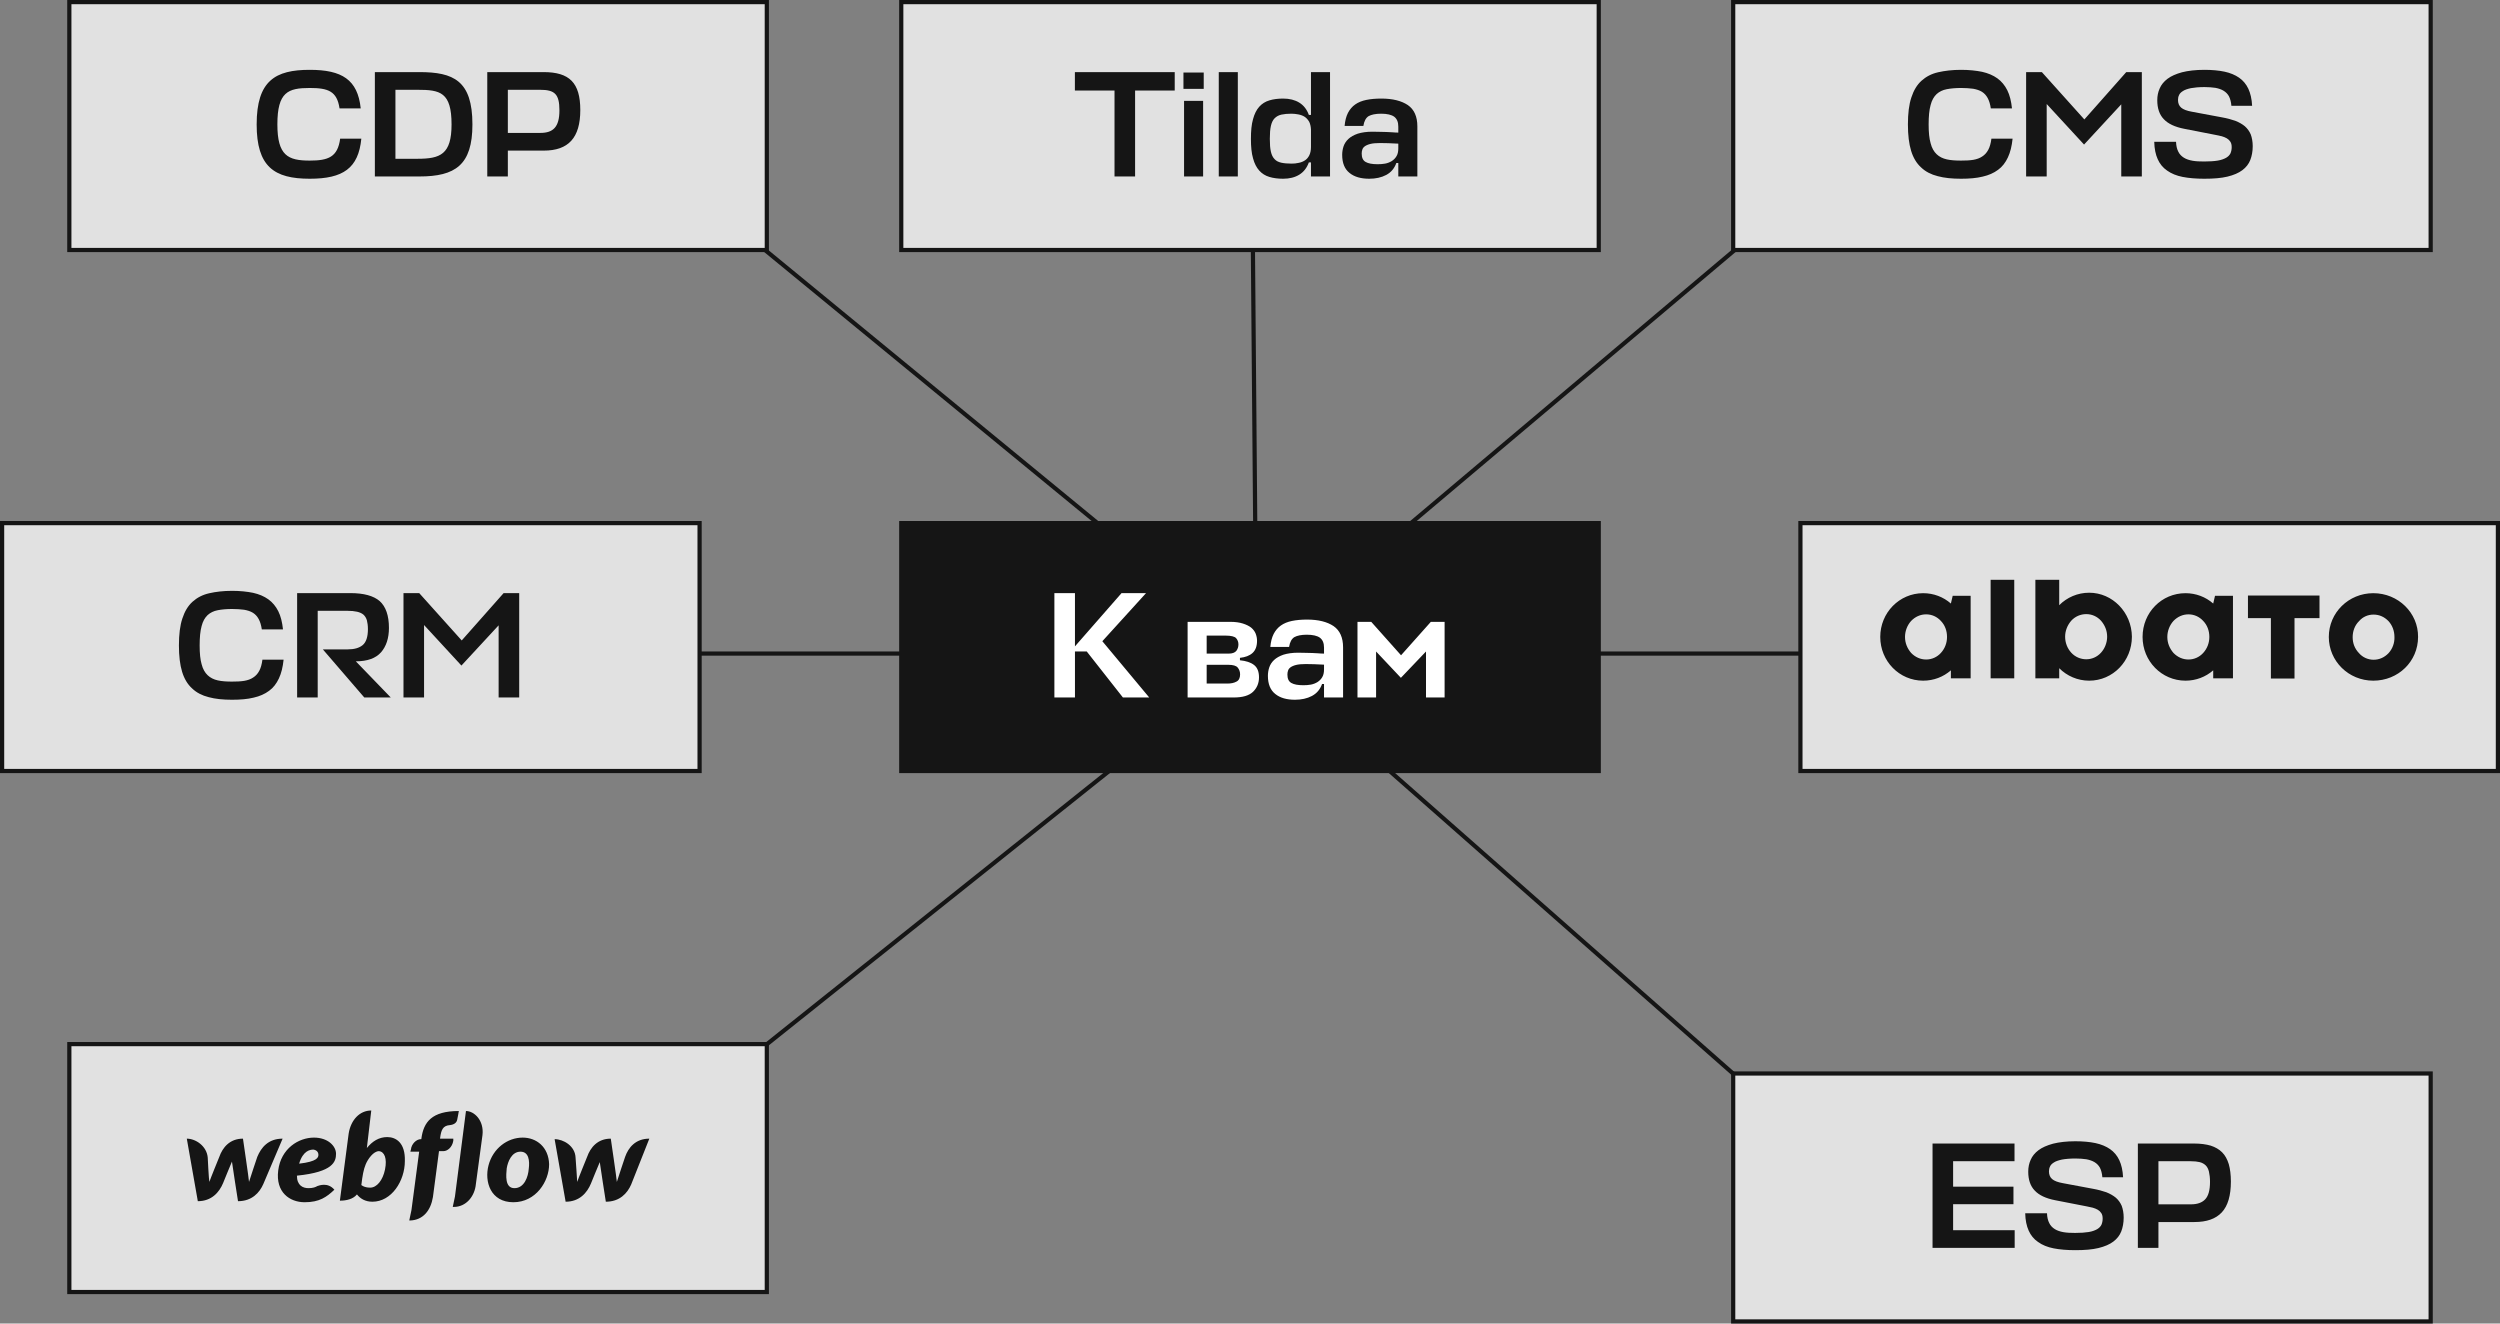
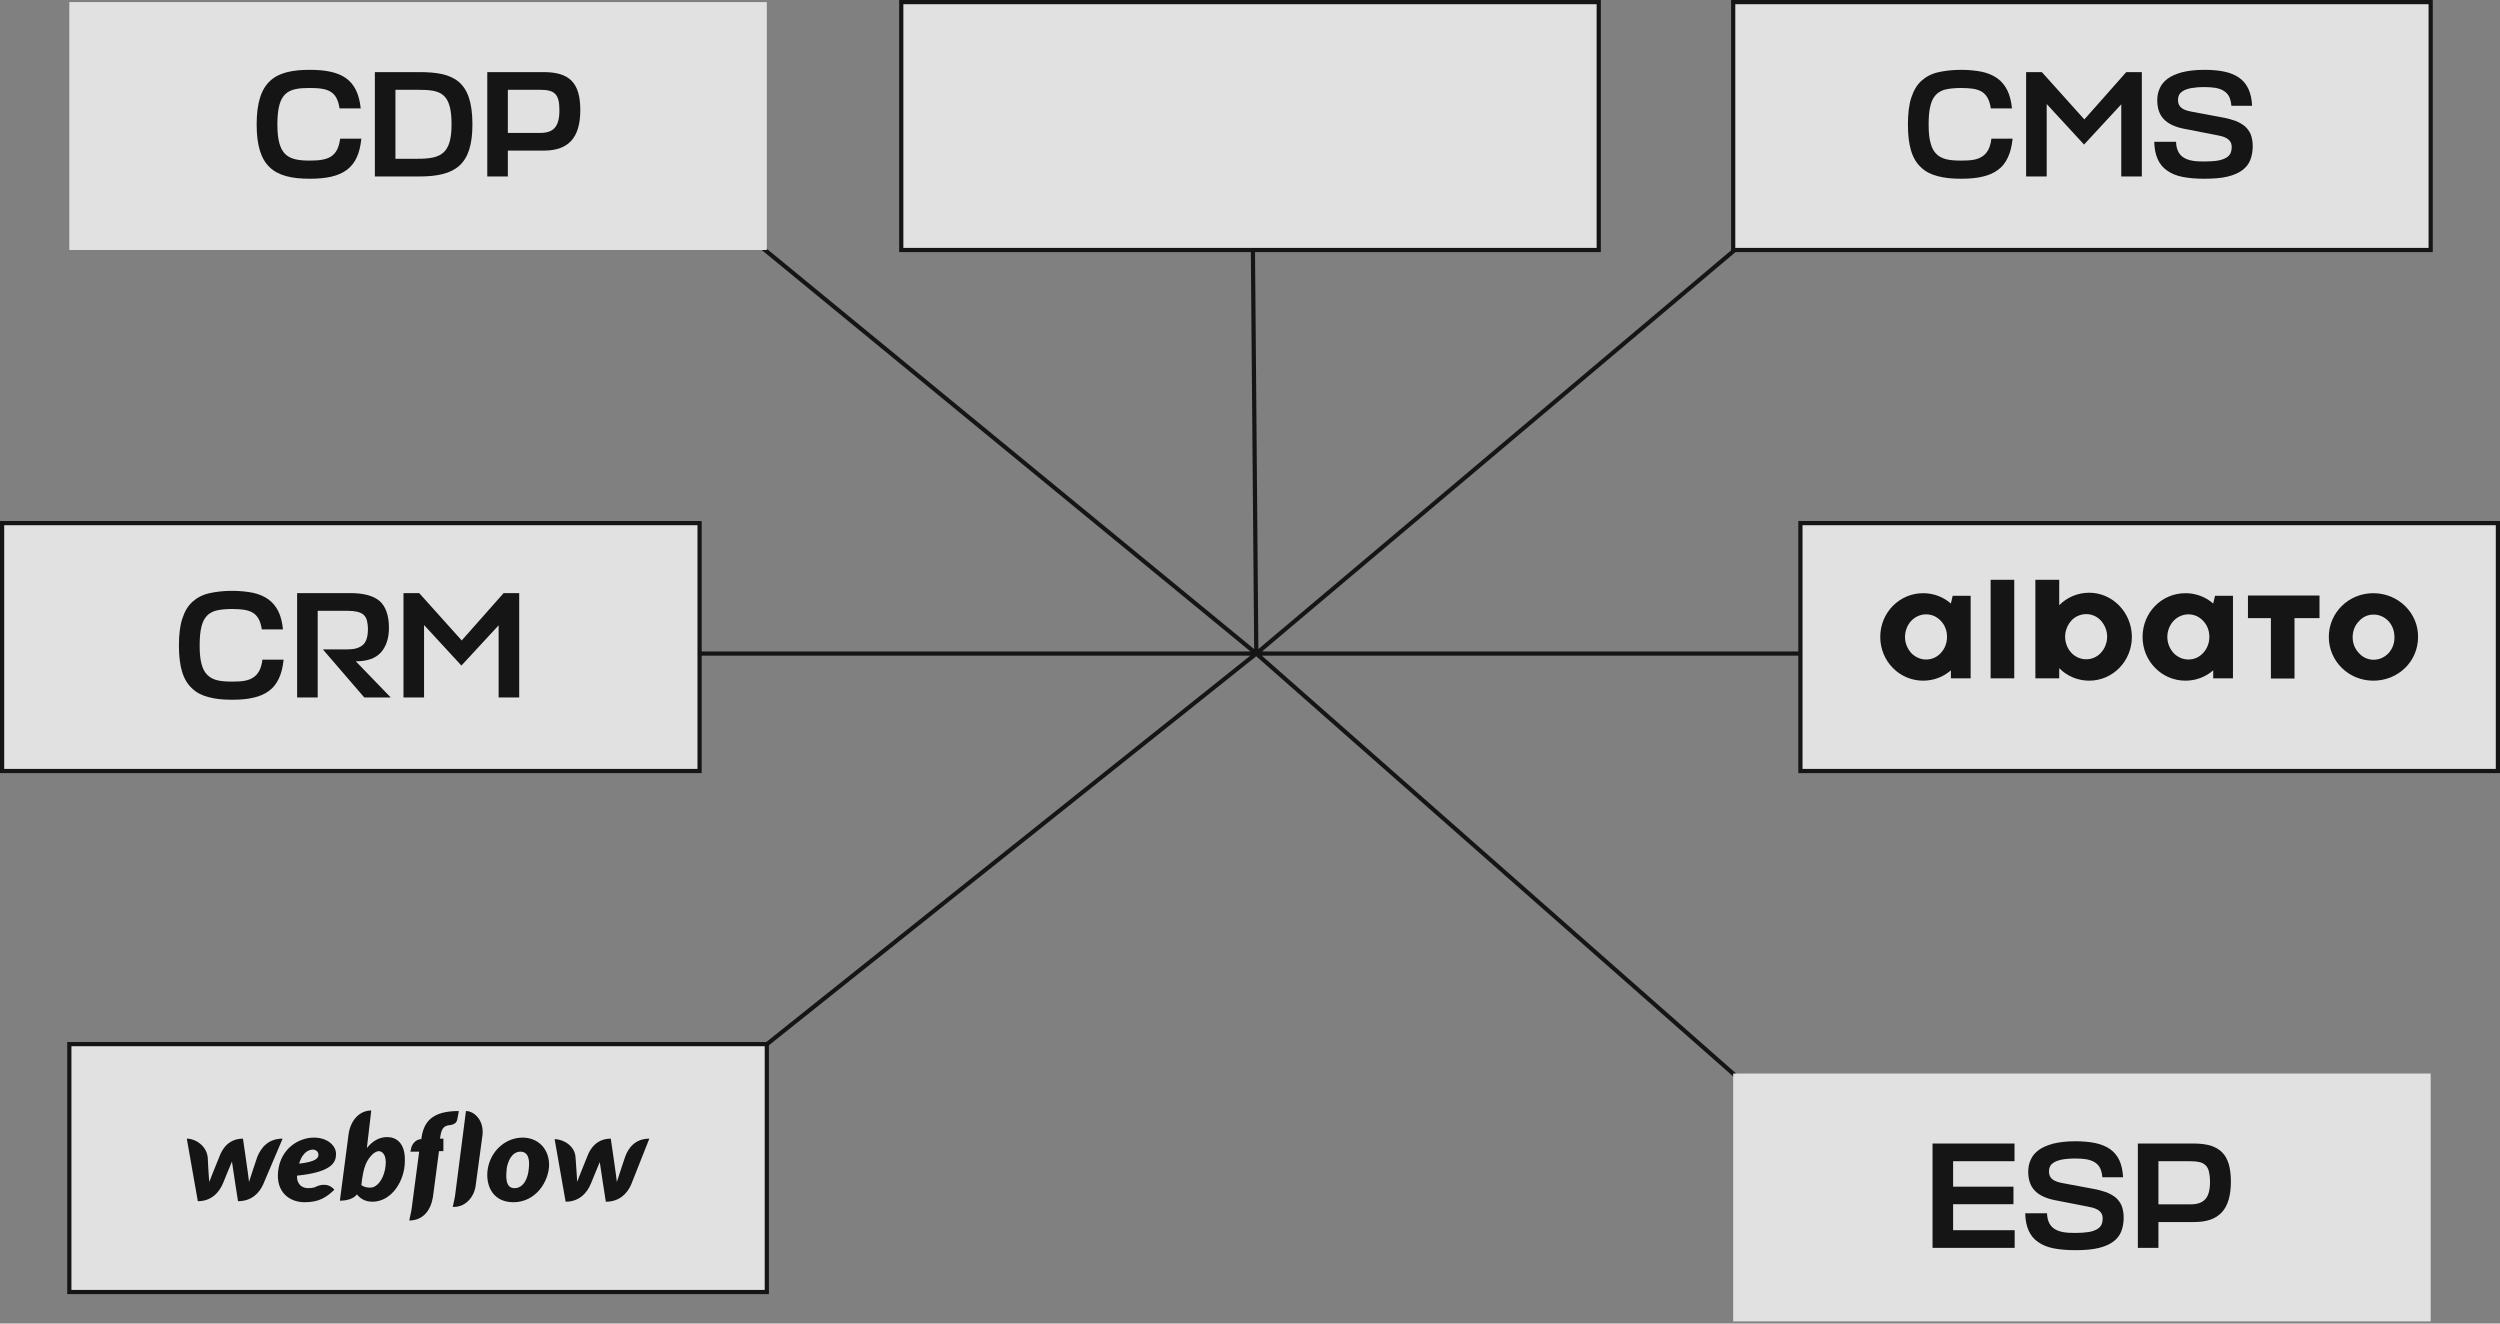
<svg xmlns="http://www.w3.org/2000/svg" width="595" height="315" viewBox="0 0 595 315" fill="none">
  <rect x="0" y="0" width="595" height="315" fill="#808080" stroke="none" />
  <path fill-rule="evenodd" clip-rule="evenodd" d="M297.572 156.044H92.5V155.044H297.604L142.183 27.386L142.817 26.614L298.491 154.479L297.5 36.504L298.5 36.496L299.491 154.476L451.678 26.118L452.322 26.882L300.368 155.044H507V156.044H300.324L417.331 259.125L416.669 259.875L298.984 156.197L162.812 264.891L162.188 264.109L297.572 156.044Z" fill="#151515" />
  <rect x="16.5" y="248.5" width="166" height="59" fill="#E1E1E1" />
-   <path d="M79.973 274.595C79.973 272.734 78.007 270.749 74.731 270.749C71.062 270.749 66.868 273.354 66.213 278.565C65.558 283.775 68.965 286.133 72.503 286.133C76.042 286.133 77.745 284.892 79.58 283.155C78.007 281.294 75.911 282.163 75.517 282.287C75.124 282.535 74.469 282.783 73.421 282.783C72.11 282.783 70.669 282.163 70.669 279.806C79.318 278.937 79.973 276.456 79.973 274.595ZM75.78 274.843C75.78 275.463 75.517 276.456 71.193 276.952C72.11 273.851 73.814 273.603 74.6 273.603C75.386 273.727 75.78 274.223 75.78 274.843ZM61.233 275.339C61.233 275.339 59.398 280.798 59.267 281.294C59.267 280.798 57.826 270.997 57.826 270.997C54.681 270.997 52.977 273.106 52.191 275.339C52.191 275.339 49.963 280.798 49.832 281.294C49.7 280.922 49.438 275.463 49.438 275.463C49.176 272.734 46.555 270.997 44.459 270.997L47.08 285.884C50.356 285.884 52.191 283.775 53.108 281.542C53.108 281.542 55.074 276.704 55.205 276.456C55.205 276.704 56.646 285.884 56.646 285.884C59.922 285.884 61.757 283.9 62.675 281.791L67.261 270.997C63.854 270.997 62.15 273.106 61.233 275.339ZM92.161 270.625C90.195 270.625 88.623 271.618 87.312 273.23L88.361 264.298C85.609 264.298 83.512 266.531 82.987 269.757L80.891 285.76C82.463 285.76 84.036 285.388 84.953 284.272C85.74 285.264 86.919 286.009 88.623 286.009C93.209 286.009 96.355 281.046 96.355 276.332C96.486 271.99 94.258 270.625 92.161 270.625ZM91.637 278.317C91.113 280.922 89.671 282.659 88.098 282.659C86.657 282.659 86.002 282.039 86.002 282.039C86.264 279.806 86.526 278.317 87.05 277.076C87.574 275.836 88.885 273.975 90.195 273.975C91.506 274.099 92.161 275.712 91.637 278.317ZM107.887 270.997H104.742V270.873C105.004 268.888 105.397 267.896 107.101 267.772C108.149 267.648 108.673 267.151 108.804 266.531C108.936 266.035 109.198 264.422 109.198 264.422C102.776 264.422 100.81 267.027 100.286 270.997V271.121H100.155C99.107 271.121 97.927 272.238 97.796 273.603L97.665 274.099H99.762L97.927 287.994L97.403 290.475C97.534 290.475 97.534 290.475 97.665 290.475C100.679 290.351 102.514 288.118 103.038 284.892L104.48 273.975H105.528C106.446 273.975 107.625 273.106 107.887 271.494V270.997ZM124.4 270.749C120.73 270.749 117.323 273.354 116.274 277.324C115.226 281.294 116.799 286.133 122.172 286.133C127.545 286.133 130.69 281.17 130.69 277.076C130.559 272.982 127.676 270.749 124.4 270.749ZM125.841 278.193C125.71 280.054 124.793 282.783 122.434 282.783C120.075 282.783 120.468 279.557 120.599 278.069C120.861 276.456 121.778 274.099 123.875 274.099C125.841 274.099 126.103 276.208 125.841 278.193ZM148.775 275.339C148.775 275.339 146.94 280.798 146.809 281.294C146.809 280.798 145.368 270.997 145.368 270.997C142.222 270.997 140.519 273.106 139.732 275.339C139.732 275.339 137.505 280.798 137.374 281.294C137.374 280.922 136.98 275.463 136.98 275.463C136.849 272.734 134.097 271.121 132 271.121L134.621 286.009C137.898 286.009 139.732 283.9 140.65 281.666C140.65 281.666 142.616 276.828 142.747 276.58C142.747 276.828 144.188 286.009 144.188 286.009C147.464 286.009 149.299 284.024 150.217 281.915L154.541 270.997C151.265 270.997 149.561 273.106 148.775 275.339ZM110.901 264.422L108.28 284.768L107.756 287.249C107.887 287.249 107.887 287.249 108.018 287.249C110.901 287.249 112.998 284.768 113.26 281.791L114.833 270.129C115.226 266.655 112.867 264.422 110.901 264.422Z" fill="#151515" />
+   <path d="M79.973 274.595C79.973 272.734 78.007 270.749 74.731 270.749C71.062 270.749 66.868 273.354 66.213 278.565C65.558 283.775 68.965 286.133 72.503 286.133C76.042 286.133 77.745 284.892 79.58 283.155C78.007 281.294 75.911 282.163 75.517 282.287C75.124 282.535 74.469 282.783 73.421 282.783C72.11 282.783 70.669 282.163 70.669 279.806C79.318 278.937 79.973 276.456 79.973 274.595ZM75.78 274.843C75.78 275.463 75.517 276.456 71.193 276.952C72.11 273.851 73.814 273.603 74.6 273.603C75.386 273.727 75.78 274.223 75.78 274.843ZM61.233 275.339C61.233 275.339 59.398 280.798 59.267 281.294C59.267 280.798 57.826 270.997 57.826 270.997C54.681 270.997 52.977 273.106 52.191 275.339C52.191 275.339 49.963 280.798 49.832 281.294C49.7 280.922 49.438 275.463 49.438 275.463C49.176 272.734 46.555 270.997 44.459 270.997L47.08 285.884C50.356 285.884 52.191 283.775 53.108 281.542C53.108 281.542 55.074 276.704 55.205 276.456C55.205 276.704 56.646 285.884 56.646 285.884C59.922 285.884 61.757 283.9 62.675 281.791L67.261 270.997C63.854 270.997 62.15 273.106 61.233 275.339ZM92.161 270.625C90.195 270.625 88.623 271.618 87.312 273.23L88.361 264.298C85.609 264.298 83.512 266.531 82.987 269.757L80.891 285.76C82.463 285.76 84.036 285.388 84.953 284.272C85.74 285.264 86.919 286.009 88.623 286.009C93.209 286.009 96.355 281.046 96.355 276.332C96.486 271.99 94.258 270.625 92.161 270.625ZM91.637 278.317C91.113 280.922 89.671 282.659 88.098 282.659C86.657 282.659 86.002 282.039 86.002 282.039C86.264 279.806 86.526 278.317 87.05 277.076C87.574 275.836 88.885 273.975 90.195 273.975C91.506 274.099 92.161 275.712 91.637 278.317ZM107.887 270.997H104.742V270.873C105.004 268.888 105.397 267.896 107.101 267.772C108.149 267.648 108.673 267.151 108.804 266.531C108.936 266.035 109.198 264.422 109.198 264.422C102.776 264.422 100.81 267.027 100.286 270.997V271.121H100.155C99.107 271.121 97.927 272.238 97.796 273.603L97.665 274.099H99.762L97.927 287.994L97.403 290.475C97.534 290.475 97.534 290.475 97.665 290.475C100.679 290.351 102.514 288.118 103.038 284.892L104.48 273.975H105.528V270.997ZM124.4 270.749C120.73 270.749 117.323 273.354 116.274 277.324C115.226 281.294 116.799 286.133 122.172 286.133C127.545 286.133 130.69 281.17 130.69 277.076C130.559 272.982 127.676 270.749 124.4 270.749ZM125.841 278.193C125.71 280.054 124.793 282.783 122.434 282.783C120.075 282.783 120.468 279.557 120.599 278.069C120.861 276.456 121.778 274.099 123.875 274.099C125.841 274.099 126.103 276.208 125.841 278.193ZM148.775 275.339C148.775 275.339 146.94 280.798 146.809 281.294C146.809 280.798 145.368 270.997 145.368 270.997C142.222 270.997 140.519 273.106 139.732 275.339C139.732 275.339 137.505 280.798 137.374 281.294C137.374 280.922 136.98 275.463 136.98 275.463C136.849 272.734 134.097 271.121 132 271.121L134.621 286.009C137.898 286.009 139.732 283.9 140.65 281.666C140.65 281.666 142.616 276.828 142.747 276.58C142.747 276.828 144.188 286.009 144.188 286.009C147.464 286.009 149.299 284.024 150.217 281.915L154.541 270.997C151.265 270.997 149.561 273.106 148.775 275.339ZM110.901 264.422L108.28 284.768L107.756 287.249C107.887 287.249 107.887 287.249 108.018 287.249C110.901 287.249 112.998 284.768 113.26 281.791L114.833 270.129C115.226 266.655 112.867 264.422 110.901 264.422Z" fill="#151515" />
  <rect x="16.5" y="248.5" width="166" height="59" stroke="#151515" />
  <rect x="214.5" y="0.5" width="166" height="59" fill="#E1E1E1" />
-   <path d="M279.584 21.552V17.16H255.824V21.552H265.256V42H270.152V21.552H279.584ZM286.342 24H281.806V42H286.342V24ZM281.662 21.156H286.486V17.268H281.662V21.156ZM294.602 42V17.16H290.066V42H294.602ZM305.387 42.54C306.899 42.54 308.195 42.216 309.239 41.568C310.283 40.92 311.039 39.948 311.507 38.652H312.011V42H316.547V17.16H312.011V27.348H311.507C311.039 26.052 310.283 25.08 309.239 24.432C308.195 23.784 306.899 23.46 305.387 23.46C304.163 23.46 303.047 23.604 302.111 23.892C301.139 24.18 300.347 24.684 299.699 25.404C299.051 26.124 298.547 27.132 298.223 28.356C297.863 29.58 297.719 31.164 297.719 33.036C297.719 34.908 297.863 36.456 298.223 37.68C298.547 38.904 299.051 39.876 299.699 40.596C300.347 41.316 301.139 41.82 302.111 42.108C303.047 42.396 304.163 42.54 305.387 42.54ZM307.367 38.94C306.431 38.94 305.603 38.868 304.955 38.724C304.307 38.58 303.767 38.328 303.371 37.896C302.939 37.464 302.651 36.888 302.471 36.096C302.291 35.34 302.219 34.332 302.219 33.036C302.219 31.776 302.291 30.768 302.471 29.976C302.651 29.184 302.939 28.572 303.371 28.14C303.803 27.708 304.343 27.42 304.991 27.276C305.639 27.132 306.431 27.06 307.367 27.06C307.943 27.06 308.483 27.132 309.059 27.24C309.599 27.348 310.103 27.528 310.535 27.816C310.967 28.104 311.291 28.5 311.579 28.968C311.831 29.472 311.975 30.084 312.011 30.804V34.98C312.011 35.772 311.867 36.456 311.615 36.96C311.363 37.464 311.039 37.86 310.607 38.148C310.175 38.436 309.671 38.652 309.095 38.76C308.519 38.904 307.943 38.94 307.367 38.94ZM325.884 42.54C327.396 42.54 328.764 42.252 329.916 41.64C331.068 41.028 331.86 40.092 332.328 38.796H332.796V42H337.332V30.084C337.332 27.744 336.576 26.052 335.064 25.008C333.552 24 331.464 23.46 328.764 23.46C327.396 23.46 326.208 23.568 325.164 23.784C324.12 24 323.256 24.36 322.536 24.864C321.816 25.368 321.24 26.052 320.808 26.88C320.376 27.744 320.124 28.752 320.016 29.976H324.48C324.66 28.824 325.092 28.032 325.74 27.636C326.388 27.276 327.396 27.06 328.692 27.06C330.132 27.06 331.176 27.312 331.824 27.78C332.472 28.284 332.796 29.04 332.796 30.12V31.56C332.292 31.56 331.824 31.524 331.392 31.488C330.96 31.488 330.492 31.452 330.024 31.416C329.556 31.416 329.052 31.38 328.512 31.38C327.972 31.38 327.36 31.344 326.64 31.344C325.236 31.344 324.084 31.524 323.148 31.812C322.212 32.136 321.456 32.568 320.916 33.072C320.376 33.576 319.98 34.188 319.764 34.836C319.548 35.484 319.44 36.168 319.44 36.852C319.44 38.796 320.016 40.236 321.204 41.172C322.356 42.108 323.94 42.54 325.884 42.54ZM327.864 39.084C326.568 39.084 325.632 38.904 325.02 38.544C324.372 38.184 324.084 37.5 324.084 36.564C324.084 36.24 324.12 35.916 324.228 35.628C324.3 35.34 324.516 35.052 324.804 34.836C325.092 34.62 325.56 34.404 326.136 34.26C326.712 34.116 327.468 34.044 328.44 34.044C329.016 34.044 329.7 34.08 330.42 34.08C331.14 34.116 331.932 34.152 332.796 34.188V35.34C332.796 36.096 332.652 36.708 332.364 37.176C332.076 37.68 331.68 38.04 331.248 38.328C330.78 38.616 330.24 38.832 329.664 38.94C329.088 39.048 328.476 39.084 327.864 39.084Z" fill="#151515" />
  <rect x="214.5" y="0.5" width="166" height="59" stroke="#151515" />
  <rect x="428.5" y="124.5" width="166" height="59" fill="#E1E1E1" />
  <g clip-path="url(#clip0_111_674)">
    <path d="M535.013 137.373H552.04V132H535.013V137.373ZM568.473 155.451C567.5 156.459 566.31 157.019 564.905 157.019C563.608 157.019 562.31 156.459 561.446 155.451C560.419 154.388 559.932 153.101 559.932 151.646C559.932 150.246 560.419 148.847 561.446 147.84C562.364 146.776 563.608 146.272 564.905 146.272C566.31 146.272 567.5 146.832 568.473 147.84C569.391 148.847 569.878 150.19 569.878 151.59C569.932 152.989 569.446 154.388 568.473 155.451ZM564.851 141.179C558.959 141.179 554.256 145.825 554.256 151.59C554.256 157.354 558.959 162 564.851 162C570.797 162 575.5 157.41 575.5 151.59C575.554 145.881 570.797 141.179 564.851 141.179ZM535.013 147.112H540.473V161.496H546.094V147.112H552.04V141.739H535.013V147.112ZM524.365 155.396C523.446 156.403 522.202 156.963 520.851 156.963C519.5 156.963 518.257 156.403 517.284 155.396C516.365 154.332 515.824 153.045 515.824 151.59C515.824 150.19 516.365 148.791 517.284 147.784C518.257 146.776 519.5 146.216 520.851 146.216C522.202 146.216 523.446 146.776 524.365 147.784C525.338 148.791 525.824 150.134 525.824 151.59C525.824 152.989 525.338 154.332 524.365 155.396ZM526.743 143.642C524.959 142.075 522.635 141.179 520.148 141.179C514.473 141.179 509.932 145.769 509.932 151.59C509.932 157.354 514.473 162 520.148 162C522.635 162 524.959 161.105 526.743 159.537V161.44H531.446V141.795H527.175L526.743 143.642ZM500.04 155.34C499.121 156.347 497.878 156.907 496.527 156.907C495.175 156.907 493.878 156.347 492.959 155.34C492.04 154.332 491.5 152.989 491.5 151.534C491.5 150.134 492.04 148.791 492.959 147.728C493.878 146.72 495.175 146.16 496.527 146.16C497.878 146.16 499.121 146.72 500.04 147.728C500.959 148.791 501.5 150.078 501.5 151.534C501.5 152.933 500.959 154.332 500.04 155.34ZM497.229 141.067C494.473 141.067 491.932 142.187 490.094 144.034V132H484.419V161.44H490.094V159.034C491.932 160.881 494.473 162 497.229 162C502.851 162 507.392 157.354 507.392 151.534C507.338 145.769 502.797 141.067 497.229 141.067ZM473.77 161.44H479.392V132H473.77V161.44ZM461.932 155.396C461.013 156.403 459.77 156.963 458.419 156.963C457.067 156.963 455.824 156.403 454.851 155.396C453.932 154.332 453.392 153.045 453.392 151.59C453.392 150.19 453.932 148.791 454.851 147.784C455.824 146.776 457.067 146.216 458.419 146.216C459.77 146.216 461.013 146.776 461.932 147.784C462.905 148.791 463.392 150.134 463.392 151.59C463.392 152.989 462.905 154.332 461.932 155.396ZM464.311 143.642C462.527 142.075 460.203 141.179 457.716 141.179C452.04 141.179 447.5 145.825 447.5 151.59C447.5 157.354 452.04 162 457.716 162C460.203 162 462.527 161.105 464.311 159.537V161.44H469.013V141.795H464.743L464.311 143.642Z" fill="#151515" />
  </g>
  <rect x="428.5" y="124.5" width="166" height="59" stroke="#151515" />
-   <rect width="167" height="60" transform="translate(214 124)" fill="#151515" />
-   <path d="M267.252 166H273.516L262.356 152.608L272.76 141.16H266.928L255.84 153.832V141.16H250.944V166H255.84V155.056H258.648L267.252 166ZM282.651 148V166H293.631C295.719 166 297.231 165.568 298.203 164.668C299.139 163.768 299.643 162.616 299.643 161.212C299.643 159.844 299.247 158.872 298.455 158.26C297.663 157.648 296.547 157.288 295.107 157.144V156.568C296.403 156.424 297.375 156.064 298.095 155.416C298.815 154.768 299.175 153.796 299.175 152.5C299.175 151.924 299.067 151.384 298.851 150.808C298.635 150.268 298.275 149.8 297.771 149.368C297.267 148.972 296.583 148.648 295.791 148.396C294.999 148.144 293.991 148 292.839 148H282.651ZM287.187 158.224H292.371C293.451 158.224 294.207 158.44 294.567 158.872C294.927 159.304 295.143 159.844 295.143 160.492C295.143 161.356 294.855 161.932 294.279 162.22C293.703 162.544 292.983 162.688 292.083 162.688H287.187V158.224ZM287.187 151.276H291.759C292.983 151.276 293.811 151.492 294.171 151.852C294.531 152.248 294.747 152.752 294.747 153.364C294.747 153.976 294.567 154.48 294.243 154.912C293.883 155.344 293.271 155.56 292.407 155.56H287.187V151.276ZM308.205 166.54C309.717 166.54 311.085 166.252 312.237 165.64C313.389 165.028 314.181 164.092 314.649 162.796H315.117V166H319.653V154.084C319.653 151.744 318.897 150.052 317.385 149.008C315.873 148 313.785 147.46 311.085 147.46C309.717 147.46 308.529 147.568 307.485 147.784C306.441 148 305.577 148.36 304.857 148.864C304.137 149.368 303.561 150.052 303.129 150.88C302.697 151.744 302.445 152.752 302.337 153.976H306.801C306.981 152.824 307.413 152.032 308.061 151.636C308.709 151.276 309.717 151.06 311.013 151.06C312.453 151.06 313.497 151.312 314.145 151.78C314.793 152.284 315.117 153.04 315.117 154.12V155.56C314.613 155.56 314.145 155.524 313.713 155.488C313.281 155.488 312.813 155.452 312.345 155.416C311.877 155.416 311.373 155.38 310.833 155.38C310.293 155.38 309.681 155.344 308.961 155.344C307.557 155.344 306.405 155.524 305.469 155.812C304.533 156.136 303.777 156.568 303.237 157.072C302.697 157.576 302.301 158.188 302.085 158.836C301.869 159.484 301.761 160.168 301.761 160.852C301.761 162.796 302.337 164.236 303.525 165.172C304.677 166.108 306.261 166.54 308.205 166.54ZM310.185 163.084C308.889 163.084 307.953 162.904 307.341 162.544C306.693 162.184 306.405 161.5 306.405 160.564C306.405 160.24 306.441 159.916 306.549 159.628C306.621 159.34 306.837 159.052 307.125 158.836C307.413 158.62 307.881 158.404 308.457 158.26C309.033 158.116 309.789 158.044 310.761 158.044C311.337 158.044 312.021 158.08 312.741 158.08C313.461 158.116 314.253 158.152 315.117 158.188V159.34C315.117 160.096 314.973 160.708 314.685 161.176C314.397 161.68 314.001 162.04 313.569 162.328C313.101 162.616 312.561 162.832 311.985 162.94C311.409 163.048 310.797 163.084 310.185 163.084ZM327.508 155.056L333.412 161.32L339.388 155.056V166H343.816V148H340.54L333.448 155.956L326.356 148H323.08V166H327.508V155.056Z" fill="white" />
  <rect x="16.5" y="0.5" width="166" height="59" fill="#E1E1E1" />
  <path d="M80.956 33C80.38 37.392 78.112 38.22 73.72 38.22C68.536 38.22 66.016 37.032 66.016 29.616C66.016 21.912 68.536 20.94 73.72 20.94C78.112 20.94 80.2 21.696 80.812 25.8H85.852C85.132 18.924 81.352 16.62 73.72 16.62C65.548 16.62 61.084 19.176 61.084 29.616C61.084 39.66 65.224 42.54 73.72 42.54C81.64 42.54 85.312 40.056 85.996 33H80.956ZM89.217 42H99.801C108.333 42 112.437 39.3 112.437 29.616C112.437 19.176 107.937 17.16 99.801 17.16H89.217V42ZM99.369 37.788H94.113V21.372H99.369C104.733 21.372 107.469 21.912 107.469 29.616C107.469 36.744 104.805 37.788 99.369 37.788ZM138.111 26.196C138.111 19.68 135.519 17.16 129.363 17.16H115.971V42H120.867V35.844H129.435C135.267 35.844 138.111 32.82 138.111 26.196ZM128.535 21.372C132.027 21.372 133.143 22.38 133.143 26.268C133.143 30.264 131.631 31.632 128.607 31.632H120.867V21.372H128.535Z" fill="#151515" />
-   <rect x="16.5" y="0.5" width="166" height="59" stroke="#151515" />
  <rect x="0.5" y="124.5" width="166" height="59" fill="#E1E1E1" />
  <path d="M67.496 157H62.456C62.312 158.116 62.06 159.016 61.7 159.664C61.34 160.348 60.836 160.888 60.26 161.248C59.684 161.644 58.964 161.896 58.136 162.04C57.272 162.184 56.3 162.22 55.22 162.22C53.924 162.22 52.772 162.148 51.836 161.932C50.864 161.716 50.072 161.32 49.424 160.708C48.776 160.096 48.272 159.232 47.984 158.08C47.66 156.964 47.516 155.488 47.516 153.616C47.516 151.708 47.66 150.16 47.984 149.008C48.272 147.856 48.776 146.992 49.424 146.38C50.072 145.804 50.864 145.408 51.836 145.228C52.772 145.048 53.924 144.94 55.22 144.94C56.3 144.94 57.272 145.012 58.1 145.12C58.892 145.264 59.612 145.48 60.188 145.84C60.764 146.2 61.196 146.668 61.556 147.316C61.916 147.964 62.168 148.792 62.312 149.8H67.352C67.172 148.072 66.812 146.632 66.236 145.48C65.66 144.328 64.868 143.356 63.86 142.636C62.852 141.916 61.664 141.412 60.224 141.088C58.784 140.8 57.128 140.62 55.22 140.62C53.168 140.62 51.368 140.836 49.784 141.196C48.2 141.556 46.904 142.24 45.824 143.212C44.744 144.184 43.952 145.516 43.412 147.172C42.836 148.864 42.584 151.024 42.584 153.616C42.584 156.136 42.836 158.224 43.34 159.88C43.844 161.536 44.636 162.868 45.716 163.84C46.76 164.848 48.092 165.532 49.676 165.928C51.26 166.36 53.096 166.54 55.22 166.54C57.2 166.54 58.928 166.396 60.368 166.036C61.808 165.712 63.032 165.172 64.04 164.416C65.048 163.696 65.804 162.688 66.38 161.464C66.956 160.24 67.316 158.764 67.496 157ZM86.701 166H93.001L84.685 157.396C87.421 157.396 89.437 156.676 90.697 155.236C91.921 153.832 92.569 151.888 92.569 149.44C92.569 146.488 91.813 144.364 90.373 143.068C88.933 141.808 86.593 141.16 83.389 141.16H70.717V166H75.613V145.372H82.669C83.569 145.372 84.325 145.444 84.973 145.588C85.585 145.732 86.089 145.948 86.485 146.272C86.845 146.596 87.133 147.028 87.313 147.604C87.457 148.18 87.565 148.864 87.565 149.728C87.565 151.6 87.133 152.86 86.305 153.544C85.477 154.228 84.289 154.552 82.741 154.552H76.837L86.701 166ZM100.926 148.756L109.818 158.404L118.674 148.828V166H123.57V141.16H119.862L109.89 152.428L99.774 141.16H96.03V166H100.926V148.756Z" fill="#151515" />
  <rect x="0.5" y="124.5" width="166" height="59" stroke="#151515" />
  <rect x="412.5" y="255.5" width="166" height="59" fill="#E1E1E1" />
  <path d="M479.492 297V292.788H464.84V286.596H479.204V282.42H464.84V276.372H479.456V272.16H459.944V297H479.492ZM493.916 297.54C496.112 297.54 497.948 297.396 499.424 297.036C500.9 296.676 502.088 296.172 502.988 295.488C503.852 294.84 504.5 294.012 504.86 293.076C505.22 292.14 505.436 291.024 505.436 289.8C505.436 288.72 505.256 287.784 504.968 286.992C504.644 286.236 504.176 285.588 503.564 285.048C502.952 284.544 502.196 284.112 501.296 283.752C500.36 283.428 499.316 283.14 498.092 282.924L490.964 281.592C489.74 281.376 488.912 281.052 488.408 280.62C487.904 280.188 487.652 279.576 487.652 278.784C487.652 278.388 487.724 277.992 487.904 277.632C488.048 277.272 488.372 276.948 488.84 276.66C489.272 276.372 489.92 276.156 490.748 275.976C491.54 275.832 492.62 275.724 493.952 275.724C494.924 275.724 495.788 275.796 496.544 275.904C497.3 276.048 497.948 276.264 498.488 276.588C499.028 276.912 499.46 277.344 499.784 277.92C500.072 278.496 500.288 279.252 500.36 280.188H505.292C505.22 278.568 504.896 277.2 504.392 276.12C503.888 275.04 503.132 274.14 502.196 273.492C501.26 272.844 500.072 272.34 498.704 272.052C497.336 271.764 495.716 271.62 493.916 271.62C491.828 271.62 490.064 271.836 488.624 272.196C487.184 272.592 486.032 273.096 485.168 273.744C484.304 274.392 483.656 275.184 483.296 276.048C482.9 276.912 482.72 277.848 482.72 278.856C482.72 280.764 483.224 282.276 484.268 283.356C485.312 284.472 486.932 285.228 489.164 285.66L496.544 287.1C497.084 287.208 497.588 287.316 498.056 287.424C498.524 287.568 498.92 287.712 499.28 287.928C499.64 288.144 499.892 288.396 500.108 288.72C500.324 289.044 500.432 289.476 500.432 290.016C500.432 290.592 500.324 291.06 500.144 291.492C499.928 291.924 499.604 292.248 499.136 292.536C498.632 292.824 497.984 293.076 497.12 293.22C496.256 293.364 495.176 293.436 493.88 293.436C492.836 293.436 491.9 293.4 491.108 293.256C490.316 293.112 489.632 292.896 489.056 292.536C488.48 292.176 488.012 291.708 487.724 291.096C487.4 290.484 487.22 289.692 487.184 288.756H482C482.036 290.412 482.324 291.78 482.828 292.896C483.332 294.012 484.052 294.912 485.06 295.596C486.068 296.316 487.292 296.82 488.768 297.108C490.244 297.396 491.972 297.54 493.916 297.54ZM530.951 281.196C530.951 279.576 530.771 278.208 530.447 277.056C530.087 275.904 529.583 274.968 528.863 274.248C528.143 273.528 527.243 273.024 526.163 272.664C525.047 272.34 523.715 272.16 522.203 272.16H508.811V297H513.707V290.844H522.275C525.191 290.844 527.351 290.088 528.791 288.54C530.231 286.992 530.951 284.544 530.951 281.196ZM513.707 276.372H521.375C522.239 276.372 522.959 276.444 523.535 276.588C524.111 276.732 524.615 277.02 524.975 277.38C525.335 277.74 525.587 278.244 525.731 278.856C525.875 279.504 525.983 280.296 525.983 281.268C525.983 283.284 525.587 284.652 524.831 285.444C524.075 286.236 522.959 286.632 521.447 286.632H513.707V276.372Z" fill="#151515" />
-   <rect x="412.5" y="255.5" width="166" height="59" stroke="#151515" />
  <rect x="412.5" y="0.5" width="166" height="59" fill="#E1E1E1" />
  <path d="M478.996 33H473.956C473.812 34.116 473.56 35.016 473.2 35.664C472.84 36.348 472.336 36.888 471.76 37.248C471.184 37.644 470.464 37.896 469.636 38.04C468.772 38.184 467.8 38.22 466.72 38.22C465.424 38.22 464.272 38.148 463.336 37.932C462.364 37.716 461.572 37.32 460.924 36.708C460.276 36.096 459.772 35.232 459.484 34.08C459.16 32.964 459.016 31.488 459.016 29.616C459.016 27.708 459.16 26.16 459.484 25.008C459.772 23.856 460.276 22.992 460.924 22.38C461.572 21.804 462.364 21.408 463.336 21.228C464.272 21.048 465.424 20.94 466.72 20.94C467.8 20.94 468.772 21.012 469.6 21.12C470.392 21.264 471.112 21.48 471.688 21.84C472.264 22.2 472.696 22.668 473.056 23.316C473.416 23.964 473.668 24.792 473.812 25.8H478.852C478.672 24.072 478.312 22.632 477.736 21.48C477.16 20.328 476.368 19.356 475.36 18.636C474.352 17.916 473.164 17.412 471.724 17.088C470.284 16.8 468.628 16.62 466.72 16.62C464.668 16.62 462.868 16.836 461.284 17.196C459.7 17.556 458.404 18.24 457.324 19.212C456.244 20.184 455.452 21.516 454.912 23.172C454.336 24.864 454.084 27.024 454.084 29.616C454.084 32.136 454.336 34.224 454.84 35.88C455.344 37.536 456.136 38.868 457.216 39.84C458.26 40.848 459.592 41.532 461.176 41.928C462.76 42.36 464.596 42.54 466.72 42.54C468.7 42.54 470.428 42.396 471.868 42.036C473.308 41.712 474.532 41.172 475.54 40.416C476.548 39.696 477.304 38.688 477.88 37.464C478.456 36.24 478.816 34.764 478.996 33ZM487.113 24.756L496.005 34.404L504.861 24.828V42H509.757V17.16H506.049L496.077 28.428L485.961 17.16H482.217V42H487.113V24.756ZM524.627 42.54C526.823 42.54 528.659 42.396 530.135 42.036C531.611 41.676 532.799 41.172 533.699 40.488C534.563 39.84 535.211 39.012 535.571 38.076C535.931 37.14 536.147 36.024 536.147 34.8C536.147 33.72 535.967 32.784 535.679 31.992C535.355 31.236 534.887 30.588 534.275 30.048C533.663 29.544 532.907 29.112 532.007 28.752C531.071 28.428 530.027 28.14 528.803 27.924L521.675 26.592C520.451 26.376 519.623 26.052 519.119 25.62C518.615 25.188 518.363 24.576 518.363 23.784C518.363 23.388 518.435 22.992 518.615 22.632C518.759 22.272 519.083 21.948 519.551 21.66C519.983 21.372 520.631 21.156 521.459 20.976C522.251 20.832 523.331 20.724 524.663 20.724C525.635 20.724 526.499 20.796 527.255 20.904C528.011 21.048 528.659 21.264 529.199 21.588C529.739 21.912 530.171 22.344 530.495 22.92C530.783 23.496 530.999 24.252 531.071 25.188H536.003C535.931 23.568 535.607 22.2 535.103 21.12C534.599 20.04 533.843 19.14 532.907 18.492C531.971 17.844 530.783 17.34 529.415 17.052C528.047 16.764 526.427 16.62 524.627 16.62C522.539 16.62 520.775 16.836 519.335 17.196C517.895 17.592 516.743 18.096 515.879 18.744C515.015 19.392 514.367 20.184 514.007 21.048C513.611 21.912 513.431 22.848 513.431 23.856C513.431 25.764 513.935 27.276 514.979 28.356C516.023 29.472 517.643 30.228 519.875 30.66L527.255 32.1C527.795 32.208 528.299 32.316 528.767 32.424C529.235 32.568 529.631 32.712 529.991 32.928C530.351 33.144 530.603 33.396 530.819 33.72C531.035 34.044 531.143 34.476 531.143 35.016C531.143 35.592 531.035 36.06 530.855 36.492C530.639 36.924 530.315 37.248 529.847 37.536C529.343 37.824 528.695 38.076 527.831 38.22C526.967 38.364 525.887 38.436 524.591 38.436C523.547 38.436 522.611 38.4 521.819 38.256C521.027 38.112 520.343 37.896 519.767 37.536C519.191 37.176 518.723 36.708 518.435 36.096C518.111 35.484 517.931 34.692 517.895 33.756H512.711C512.747 35.412 513.035 36.78 513.539 37.896C514.043 39.012 514.763 39.912 515.771 40.596C516.779 41.316 518.003 41.82 519.479 42.108C520.955 42.396 522.683 42.54 524.627 42.54Z" fill="#151515" />
  <rect x="412.5" y="0.5" width="166" height="59" stroke="#151515" />
  <defs>
    <clipPath id="clip0_111_674">
      <rect width="140" height="32" fill="white" transform="translate(441.5 138)" />
    </clipPath>
  </defs>
</svg>